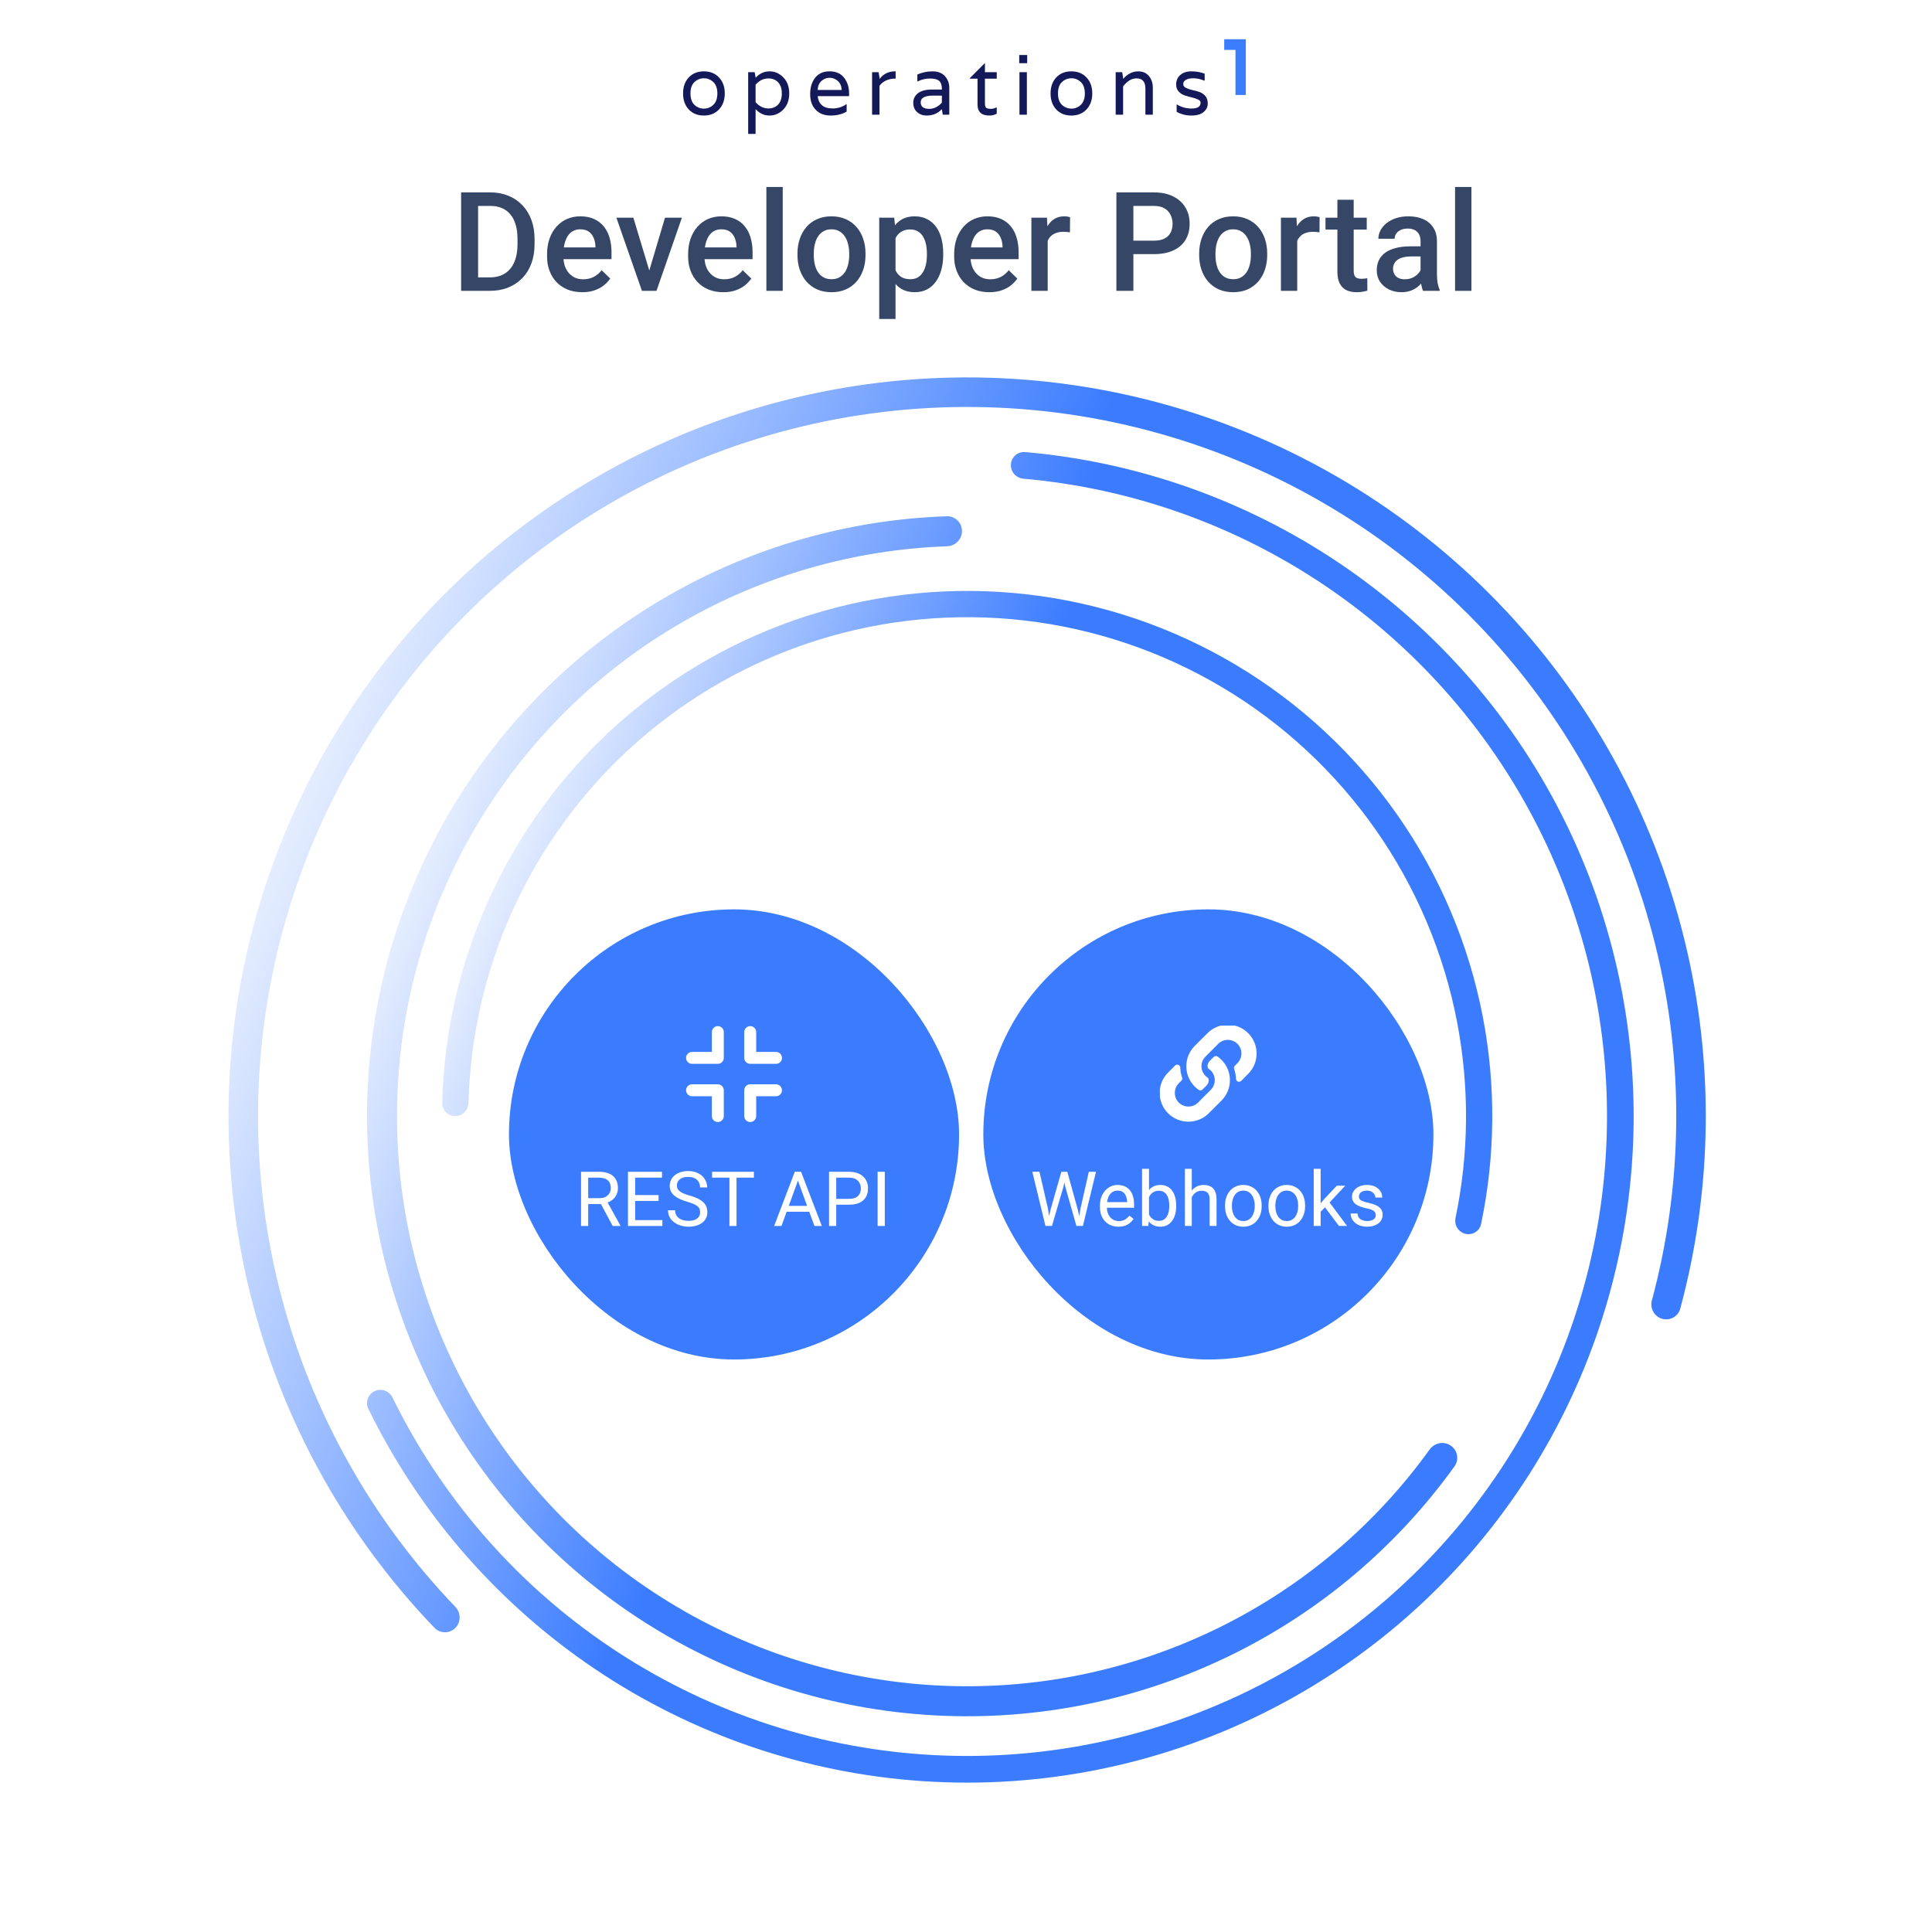
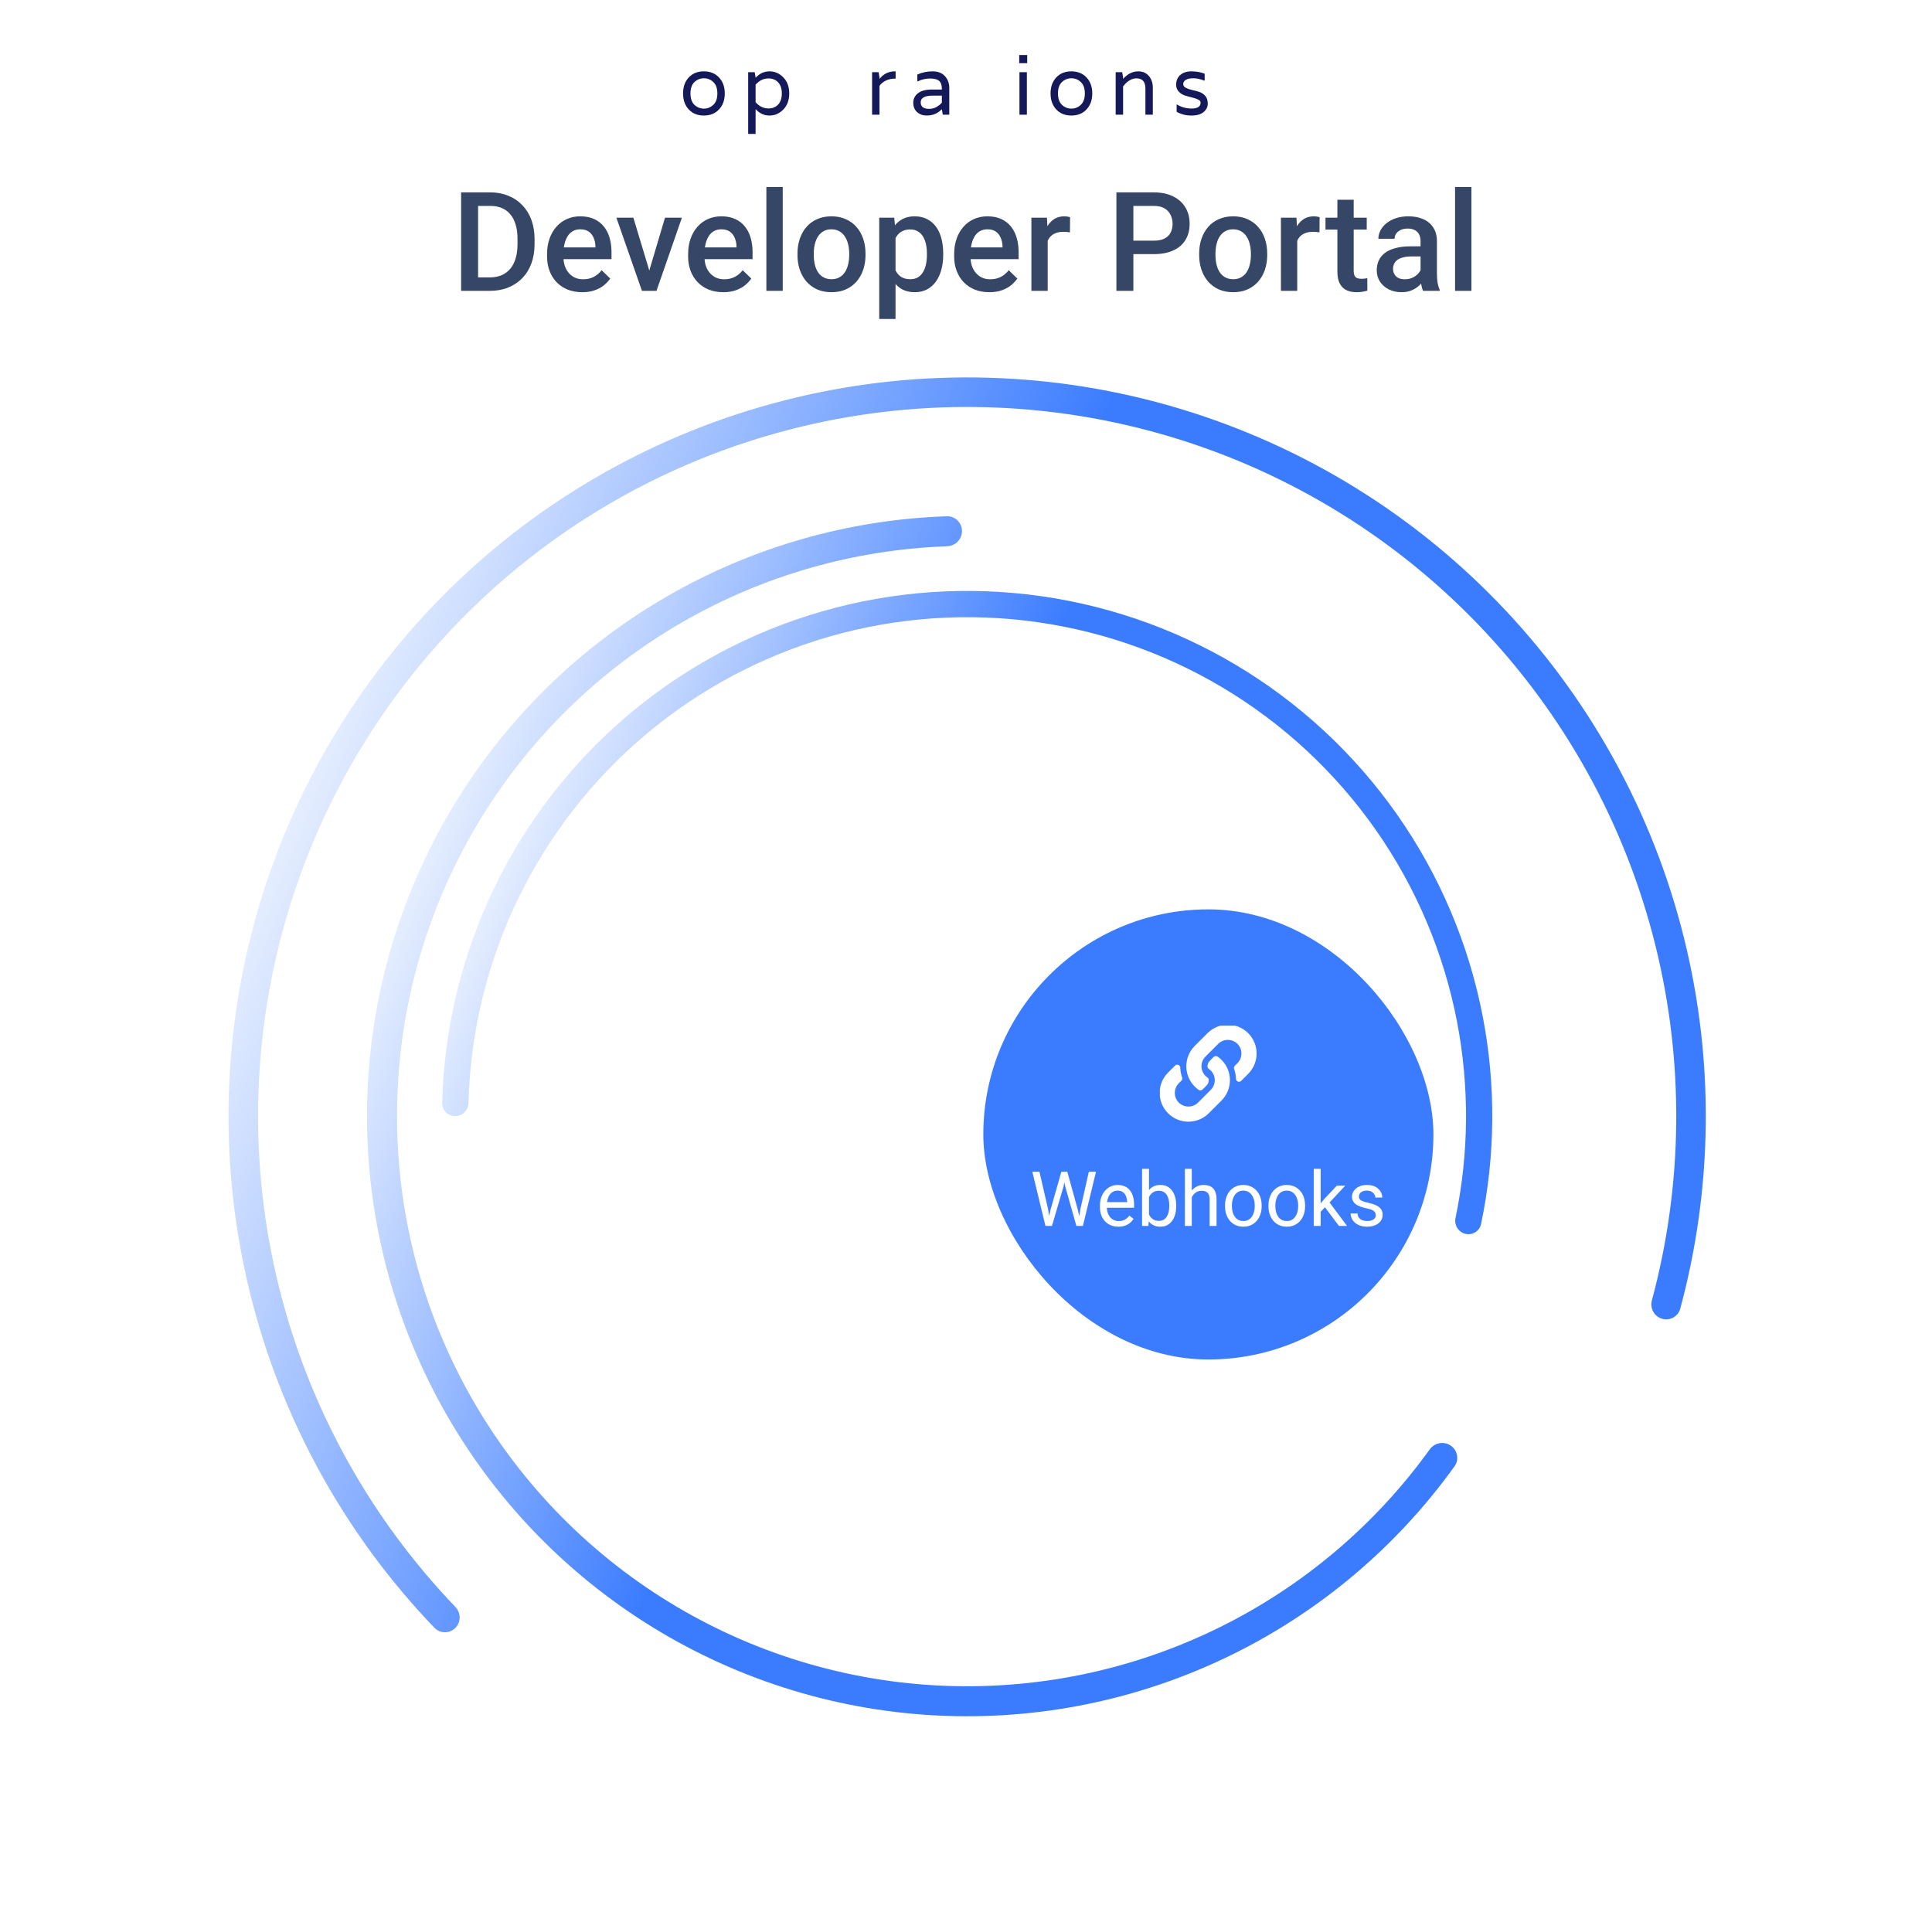
<svg xmlns="http://www.w3.org/2000/svg" width="558" height="557" viewBox="0 0 558 557" fill="none">
  <path d="M131.459 322.331C129.365 322.331 127.662 320.633 127.714 318.539C128.217 298.437 132.713 278.621 140.954 260.251C149.713 240.727 162.504 223.277 178.487 209.049C194.47 194.82 213.283 184.135 233.69 177.695C254.097 171.255 275.635 169.207 296.89 171.684C318.145 174.161 338.635 181.108 357.014 192.068C375.393 203.028 391.245 217.753 403.528 235.275C415.81 252.798 424.246 272.722 428.28 293.737C432.076 313.51 431.895 333.828 427.761 353.507C427.331 355.557 425.284 356.817 423.246 356.336V356.336C421.208 355.854 419.951 353.813 420.379 351.763C424.268 333.125 424.427 313.888 420.833 295.166C417 275.202 408.987 256.275 397.318 239.628C385.649 222.982 370.59 208.993 353.13 198.581C335.67 188.169 316.205 181.569 296.012 179.216C275.82 176.863 255.359 178.809 235.972 184.927C216.586 191.045 198.713 201.196 183.529 214.713C168.346 228.23 156.194 244.807 147.873 263.355C140.07 280.749 135.801 299.507 135.3 318.539C135.245 320.633 133.553 322.331 131.459 322.331V322.331Z" fill="url(#paint0_linear_10833_1049)" />
  <path d="M418.995 417.495C420.972 418.843 421.488 421.542 420.091 423.485C403.562 446.487 381.633 465.106 356.207 477.687C329.486 490.91 299.805 497.016 270.034 495.417C240.263 493.818 211.408 484.566 186.257 468.557C161.106 452.547 140.51 430.321 126.458 404.026C112.407 377.731 105.375 348.256 106.044 318.45C106.712 288.643 115.056 259.513 130.272 233.874C145.487 208.234 167.059 186.953 192.902 172.087C217.491 157.941 245.158 150.058 273.466 149.099C275.857 149.018 277.815 150.947 277.837 153.34V153.34C277.858 155.733 275.934 157.684 273.542 157.769C246.725 158.712 220.521 166.197 197.223 179.599C172.672 193.722 152.18 213.939 137.725 238.297C123.27 262.654 115.343 290.328 114.708 318.644C114.073 346.96 120.753 374.961 134.102 399.941C147.451 424.922 167.018 446.037 190.911 461.246C214.804 476.454 242.217 485.243 270.499 486.763C298.782 488.282 326.978 482.481 352.364 469.92C376.453 457.999 397.239 440.374 412.926 418.604C414.326 416.662 417.017 416.147 418.995 417.495V417.495Z" fill="url(#paint1_linear_10833_1049)" />
-   <path d="M291.972 134.106C292.114 131.984 293.95 130.376 296.069 130.561C328.589 133.399 359.876 144.463 386.974 162.74C415.137 181.735 437.772 207.844 452.58 238.416C467.388 268.988 473.843 302.935 471.288 336.809C468.734 370.682 457.261 403.277 438.035 431.282C418.809 459.288 392.514 481.707 361.821 496.263C331.128 510.82 297.129 516.995 263.278 514.161C229.426 511.328 196.927 499.587 169.081 480.131C142.287 461.411 120.719 436.189 106.385 406.861C105.452 404.951 106.293 402.659 108.221 401.764V401.764C110.15 400.869 112.436 401.709 113.371 403.618C127.132 431.714 147.811 455.877 173.491 473.819C200.223 492.497 231.422 503.768 263.92 506.488C296.417 509.208 329.056 503.28 358.521 489.306C387.987 475.332 413.23 453.81 431.687 426.924C450.144 400.039 461.158 368.748 463.61 336.23C466.063 303.711 459.866 271.122 445.65 241.773C431.434 212.423 409.705 187.358 382.668 169.123C356.697 151.606 326.717 140.991 295.553 138.245C293.435 138.059 291.829 136.227 291.972 134.106V134.106Z" fill="url(#paint2_linear_10833_1049)" />
  <path d="M131.501 470.166C129.835 471.832 127.13 471.835 125.497 470.136C100.433 444.049 82.398 411.997 73.118 376.982C63.475 340.592 63.632 302.298 73.575 265.989C83.518 229.679 102.893 196.647 129.731 170.247C156.569 143.847 189.915 125.019 226.384 115.676C262.852 106.332 301.143 106.805 337.37 117.046C373.596 127.288 406.468 146.933 432.646 173.988C458.824 201.042 477.377 234.543 486.42 271.087C495.121 306.249 494.721 343.024 485.289 377.95C484.675 380.225 482.302 381.523 480.04 380.863V380.863C477.778 380.204 476.483 377.836 477.096 375.56C486.107 342.081 486.476 306.837 478.137 273.136C469.455 238.054 451.644 205.894 426.513 179.922C401.382 153.949 369.826 135.089 335.048 125.258C300.271 115.426 263.511 114.972 228.502 123.942C193.492 132.912 161.48 150.987 135.715 176.331C109.95 201.675 91.351 233.385 81.806 268.242C72.26 303.1 72.109 339.862 81.367 374.796C90.26 408.355 107.532 439.079 131.532 464.1C133.163 465.801 133.167 468.5 131.501 470.166V470.166Z" fill="url(#paint3_linear_10833_1049)" />
  <path d="M197.282 26.988C197.282 25.078 197.831 23.536 198.929 22.364C200.027 21.192 201.478 20.607 203.281 20.607C205.101 20.607 206.559 21.192 207.657 22.364C208.771 23.536 209.328 25.078 209.328 26.988C209.328 28.898 208.771 30.439 207.657 31.611C206.559 32.783 205.101 33.369 203.281 33.369C201.478 33.369 200.027 32.783 198.929 31.611C197.831 30.439 197.282 28.898 197.282 26.988ZM200.576 30.287C201.36 31.009 202.27 31.371 203.305 31.371C204.34 31.371 205.242 31.009 206.01 30.287C206.795 29.549 207.187 28.449 207.187 26.988C207.187 25.511 206.795 24.411 206.01 23.689C205.242 22.966 204.34 22.605 203.305 22.605C202.27 22.605 201.36 22.966 200.576 23.689C199.807 24.411 199.423 25.511 199.423 26.988C199.423 28.449 199.807 29.549 200.576 30.287Z" fill="#14195A" />
  <path d="M226.229 31.635C225.1 32.791 223.774 33.369 222.253 33.369C220.732 33.369 219.414 32.775 218.3 31.587H218.23V38.667H216.089V20.847H217.971L218.23 22.389H218.3C219.414 21.201 220.732 20.607 222.253 20.607C223.774 20.607 225.1 21.184 226.229 22.34C227.374 23.496 227.946 25.045 227.946 26.988C227.946 28.93 227.374 30.48 226.229 31.635ZM221.947 22.653C220.535 22.653 219.296 23.255 218.23 24.459V29.516C219.296 30.72 220.535 31.322 221.947 31.322C223.108 31.322 224.041 30.945 224.747 30.191C225.452 29.436 225.805 28.369 225.805 26.988C225.805 25.607 225.452 24.54 224.747 23.785C224.041 23.031 223.108 22.653 221.947 22.653Z" fill="#14195A" />
-   <path d="M245.235 26.988V27.759H236.154C236.279 28.882 236.687 29.757 237.377 30.383C238.067 31.009 239.11 31.322 240.506 31.322C241.917 31.322 243.219 30.921 244.411 30.118H244.529V32.237C243.211 32.992 241.659 33.369 239.871 33.369C238.098 33.369 236.671 32.815 235.589 31.708C234.522 30.584 233.989 29.075 233.989 27.18C233.989 25.27 234.467 23.697 235.424 22.461C236.381 21.225 237.777 20.607 239.612 20.607C241.447 20.607 242.843 21.225 243.8 22.461C244.756 23.697 245.235 25.206 245.235 26.988ZM236.154 25.977H243.094C243.031 24.821 242.647 23.946 241.941 23.352C241.251 22.758 240.474 22.461 239.612 22.461C238.749 22.461 237.973 22.758 237.283 23.352C236.593 23.946 236.216 24.821 236.154 25.977Z" fill="#14195A" />
  <path d="M258.487 20.607H258.675V22.701H258.487C257.562 22.701 256.699 22.886 255.899 23.255C255.099 23.625 254.472 24.138 254.017 24.797V33.128H251.876V20.847H253.758L254.017 22.389V22.75H254.064C255.194 21.321 256.668 20.607 258.487 20.607Z" fill="#14195A" />
  <path d="M264.95 21.522C266.315 20.912 267.773 20.607 269.326 20.607C270.895 20.607 272.094 21.072 272.926 22.003C273.757 22.934 274.173 24.05 274.173 25.35V33.128H272.29L272.032 31.587H271.961C270.832 32.775 269.381 33.369 267.609 33.369C266.542 33.369 265.633 33.04 264.88 32.382C264.143 31.724 263.774 30.825 263.774 29.685C263.774 28.545 264.229 27.622 265.138 26.916C266.064 26.209 267.413 25.856 269.185 25.856H272.032V25.663C272.032 24.604 271.773 23.841 271.255 23.376C270.753 22.91 269.875 22.677 268.62 22.677C267.366 22.677 266.189 22.95 265.091 23.496H264.95V21.522ZM272.032 29.637V27.614H269.467C267.099 27.614 265.915 28.256 265.915 29.54C265.915 30.809 266.746 31.443 268.409 31.443C269.099 31.443 269.765 31.274 270.408 30.937C271.051 30.584 271.592 30.151 272.032 29.637Z" fill="#14195A" />
-   <path d="M287.881 22.726H284.47V29.998C284.47 30.672 284.65 31.09 285.011 31.25C285.309 31.379 285.693 31.443 286.164 31.443C286.634 31.443 287.152 31.314 287.716 31.058H287.881V32.84C287.222 33.193 286.516 33.369 285.764 33.369C283.474 33.369 282.329 32.31 282.329 30.191V22.726H280.094V22.581L284.47 18.198V20.847H287.881V22.726Z" fill="#14195A" />
  <path d="M294.44 33.128V20.847H296.581V33.128H294.44ZM296.675 15.887V18.247H294.369V15.887H296.675Z" fill="#14195A" />
  <path d="M303.423 26.988C303.423 25.078 303.972 23.536 305.07 22.364C306.168 21.192 307.618 20.607 309.422 20.607C311.241 20.607 312.7 21.192 313.798 22.364C314.912 23.536 315.468 25.078 315.468 26.988C315.468 28.898 314.912 30.439 313.798 31.611C312.7 32.783 311.241 33.369 309.422 33.369C307.618 33.369 306.168 32.783 305.07 31.611C303.972 30.439 303.423 28.898 303.423 26.988ZM306.717 30.287C307.501 31.009 308.41 31.371 309.446 31.371C310.481 31.371 311.383 31.009 312.151 30.287C312.935 29.549 313.327 28.449 313.327 26.988C313.327 25.511 312.935 24.411 312.151 23.689C311.383 22.966 310.481 22.605 309.446 22.605C308.41 22.605 307.501 22.966 306.717 23.689C305.948 24.411 305.564 25.511 305.564 26.988C305.564 28.449 305.948 29.549 306.717 30.287Z" fill="#14195A" />
  <path d="M328.746 20.607C330.048 20.607 331.076 21.056 331.828 21.955C332.581 22.854 332.958 23.978 332.958 25.326V33.128H330.817V25.567C330.817 23.609 329.954 22.629 328.229 22.629C326.864 22.629 325.578 23.4 324.371 24.941V33.128H322.23V20.847H324.112L324.371 22.389V22.75H324.418C325.688 21.321 327.131 20.607 328.746 20.607Z" fill="#14195A" />
  <path d="M344.682 22.605C343.679 22.605 342.934 22.766 342.447 23.087C341.977 23.392 341.742 23.785 341.742 24.267C341.742 24.732 341.985 25.093 342.471 25.35C342.957 25.607 343.545 25.816 344.235 25.977C344.941 26.121 345.639 26.306 346.329 26.53C347.019 26.755 347.608 27.14 348.094 27.686C348.58 28.232 348.823 28.979 348.823 29.926C348.823 30.873 348.423 31.684 347.623 32.358C346.839 33.032 345.663 33.369 344.094 33.369C342.542 33.369 341.122 33.008 339.836 32.286V30.191H339.954C341.224 30.961 342.62 31.346 344.141 31.346C345.882 31.346 346.753 30.777 346.753 29.637C346.753 29.267 346.51 28.971 346.023 28.746C345.537 28.505 344.949 28.304 344.259 28.144C343.569 27.983 342.879 27.791 342.189 27.566C341.499 27.341 340.91 26.964 340.424 26.434C339.938 25.904 339.695 25.23 339.695 24.411C339.695 23.288 340.087 22.372 340.871 21.666C341.671 20.96 342.753 20.607 344.118 20.607C345.482 20.607 346.753 20.831 347.929 21.281V23.279H347.764C346.714 22.83 345.686 22.605 344.682 22.605Z" fill="#14195A" />
-   <path d="M359.817 11.332H353.577V14.41H356.835V27.43H359.817V11.332Z" fill="#3C7DFF" />
  <path d="M141.441 84H135.367L135.406 80.113H141.441C143.199 80.113 144.671 79.729 145.855 78.961C147.053 78.192 147.952 77.092 148.551 75.66C149.163 74.228 149.469 72.522 149.469 70.543V69C149.469 67.463 149.293 66.103 148.941 64.918C148.603 63.733 148.095 62.737 147.418 61.929C146.754 61.122 145.934 60.51 144.957 60.093C143.993 59.677 142.88 59.468 141.617 59.468H135.25V55.562H141.617C143.505 55.562 145.23 55.881 146.793 56.519C148.355 57.144 149.703 58.049 150.836 59.234C151.982 60.419 152.861 61.838 153.473 63.492C154.085 65.146 154.391 66.995 154.391 69.039V70.543C154.391 72.587 154.085 74.436 153.473 76.09C152.861 77.743 151.982 79.162 150.836 80.347C149.69 81.519 148.323 82.424 146.734 83.062C145.159 83.687 143.395 84 141.441 84ZM138.082 55.562V84H133.18V55.562H138.082ZM168.16 84.39C166.598 84.39 165.185 84.136 163.922 83.629C162.672 83.108 161.604 82.385 160.719 81.461C159.846 80.536 159.176 79.449 158.707 78.199C158.238 76.949 158.004 75.601 158.004 74.156V73.375C158.004 71.721 158.245 70.224 158.727 68.883C159.208 67.541 159.879 66.396 160.738 65.445C161.598 64.481 162.613 63.746 163.785 63.238C164.957 62.73 166.227 62.476 167.594 62.476C169.104 62.476 170.426 62.73 171.559 63.238C172.691 63.746 173.629 64.462 174.371 65.386C175.126 66.298 175.686 67.385 176.051 68.648C176.428 69.911 176.617 71.304 176.617 72.828V74.84H160.289V71.461H171.969V71.09C171.943 70.243 171.773 69.449 171.461 68.707C171.161 67.965 170.699 67.366 170.074 66.91C169.449 66.454 168.616 66.226 167.574 66.226C166.793 66.226 166.096 66.396 165.484 66.734C164.885 67.06 164.384 67.535 163.98 68.16C163.577 68.785 163.264 69.54 163.043 70.425C162.835 71.298 162.73 72.281 162.73 73.375V74.156C162.73 75.081 162.854 75.94 163.102 76.734C163.362 77.515 163.74 78.199 164.234 78.785C164.729 79.371 165.328 79.833 166.031 80.172C166.734 80.497 167.535 80.66 168.434 80.66C169.566 80.66 170.576 80.432 171.461 79.976C172.346 79.521 173.115 78.876 173.766 78.043L176.246 80.445C175.79 81.109 175.198 81.747 174.469 82.359C173.74 82.958 172.848 83.446 171.793 83.824C170.751 84.202 169.54 84.39 168.16 84.39ZM186.891 80.269L192.066 62.867H196.949L189.605 84H186.559L186.891 80.269ZM182.926 62.867L188.199 80.347L188.453 84H185.406L178.023 62.867H182.926ZM208.902 84.39C207.34 84.39 205.927 84.136 204.664 83.629C203.414 83.108 202.346 82.385 201.461 81.461C200.589 80.536 199.918 79.449 199.449 78.199C198.98 76.949 198.746 75.601 198.746 74.156V73.375C198.746 71.721 198.987 70.224 199.469 68.883C199.951 67.541 200.621 66.396 201.48 65.445C202.34 64.481 203.355 63.746 204.527 63.238C205.699 62.73 206.969 62.476 208.336 62.476C209.846 62.476 211.168 62.73 212.301 63.238C213.434 63.746 214.371 64.462 215.113 65.386C215.868 66.298 216.428 67.385 216.793 68.648C217.171 69.911 217.359 71.304 217.359 72.828V74.84H201.031V71.461H212.711V71.09C212.685 70.243 212.516 69.449 212.203 68.707C211.904 67.965 211.441 67.366 210.816 66.91C210.191 66.454 209.358 66.226 208.316 66.226C207.535 66.226 206.839 66.396 206.227 66.734C205.628 67.06 205.126 67.535 204.723 68.16C204.319 68.785 204.007 69.54 203.785 70.425C203.577 71.298 203.473 72.281 203.473 73.375V74.156C203.473 75.081 203.596 75.94 203.844 76.734C204.104 77.515 204.482 78.199 204.977 78.785C205.471 79.371 206.07 79.833 206.773 80.172C207.477 80.497 208.277 80.66 209.176 80.66C210.309 80.66 211.318 80.432 212.203 79.976C213.089 79.521 213.857 78.876 214.508 78.043L216.988 80.445C216.533 81.109 215.94 81.747 215.211 82.359C214.482 82.958 213.59 83.446 212.535 83.824C211.493 84.202 210.283 84.39 208.902 84.39ZM226.07 54V84H221.344V54H226.07ZM230.328 73.668V73.219C230.328 71.695 230.549 70.282 230.992 68.98C231.435 67.665 232.073 66.526 232.906 65.562C233.753 64.586 234.781 63.831 235.992 63.297C237.216 62.75 238.596 62.476 240.133 62.476C241.682 62.476 243.062 62.75 244.273 63.297C245.497 63.831 246.533 64.586 247.379 65.562C248.225 66.526 248.87 67.665 249.312 68.98C249.755 70.282 249.977 71.695 249.977 73.219V73.668C249.977 75.191 249.755 76.604 249.312 77.906C248.87 79.208 248.225 80.347 247.379 81.324C246.533 82.287 245.504 83.043 244.293 83.59C243.082 84.124 241.708 84.39 240.172 84.39C238.622 84.39 237.236 84.124 236.012 83.59C234.801 83.043 233.772 82.287 232.926 81.324C232.079 80.347 231.435 79.208 230.992 77.906C230.549 76.604 230.328 75.191 230.328 73.668ZM235.035 73.219V73.668C235.035 74.618 235.133 75.517 235.328 76.363C235.523 77.209 235.829 77.952 236.246 78.59C236.663 79.228 237.197 79.729 237.848 80.094C238.499 80.458 239.273 80.64 240.172 80.64C241.044 80.64 241.799 80.458 242.438 80.094C243.089 79.729 243.622 79.228 244.039 78.59C244.456 77.952 244.762 77.209 244.957 76.363C245.165 75.517 245.27 74.618 245.27 73.668V73.219C245.27 72.281 245.165 71.396 244.957 70.562C244.762 69.716 244.449 68.967 244.02 68.316C243.603 67.665 243.069 67.157 242.418 66.793C241.78 66.415 241.018 66.226 240.133 66.226C239.247 66.226 238.479 66.415 237.828 66.793C237.19 67.157 236.663 67.665 236.246 68.316C235.829 68.967 235.523 69.716 235.328 70.562C235.133 71.396 235.035 72.281 235.035 73.219ZM258.648 66.929V92.125H253.941V62.867H258.277L258.648 66.929ZM272.418 73.238V73.648C272.418 75.185 272.236 76.61 271.871 77.925C271.52 79.228 270.992 80.367 270.289 81.344C269.599 82.307 268.746 83.056 267.73 83.59C266.715 84.124 265.543 84.39 264.215 84.39C262.9 84.39 261.747 84.15 260.758 83.668C259.781 83.173 258.954 82.476 258.277 81.578C257.6 80.679 257.053 79.625 256.637 78.414C256.233 77.19 255.947 75.849 255.777 74.39V72.808C255.947 71.259 256.233 69.853 256.637 68.59C257.053 67.327 257.6 66.239 258.277 65.328C258.954 64.416 259.781 63.713 260.758 63.218C261.734 62.724 262.874 62.476 264.176 62.476C265.504 62.476 266.682 62.737 267.711 63.258C268.74 63.765 269.605 64.495 270.309 65.445C271.012 66.383 271.539 67.515 271.891 68.844C272.242 70.159 272.418 71.624 272.418 73.238ZM267.711 73.648V73.238C267.711 72.261 267.62 71.356 267.438 70.523C267.255 69.677 266.969 68.935 266.578 68.297C266.188 67.659 265.686 67.164 265.074 66.812C264.475 66.448 263.753 66.265 262.906 66.265C262.073 66.265 261.357 66.409 260.758 66.695C260.159 66.969 259.658 67.353 259.254 67.847C258.85 68.342 258.538 68.922 258.316 69.586C258.095 70.237 257.939 70.946 257.848 71.715V75.504C258.004 76.441 258.271 77.3 258.648 78.082C259.026 78.863 259.56 79.488 260.25 79.957C260.953 80.412 261.852 80.64 262.945 80.64C263.792 80.64 264.514 80.458 265.113 80.094C265.712 79.729 266.201 79.228 266.578 78.59C266.969 77.939 267.255 77.19 267.438 76.344C267.62 75.497 267.711 74.599 267.711 73.648ZM285.738 84.39C284.176 84.39 282.763 84.136 281.5 83.629C280.25 83.108 279.182 82.385 278.297 81.461C277.424 80.536 276.754 79.449 276.285 78.199C275.816 76.949 275.582 75.601 275.582 74.156V73.375C275.582 71.721 275.823 70.224 276.305 68.883C276.786 67.541 277.457 66.396 278.316 65.445C279.176 64.481 280.191 63.746 281.363 63.238C282.535 62.73 283.805 62.476 285.172 62.476C286.682 62.476 288.004 62.73 289.137 63.238C290.27 63.746 291.207 64.462 291.949 65.386C292.704 66.298 293.264 67.385 293.629 68.648C294.007 69.911 294.195 71.304 294.195 72.828V74.84H277.867V71.461H289.547V71.09C289.521 70.243 289.352 69.449 289.039 68.707C288.74 67.965 288.277 67.366 287.652 66.91C287.027 66.454 286.194 66.226 285.152 66.226C284.371 66.226 283.674 66.396 283.062 66.734C282.464 67.06 281.962 67.535 281.559 68.16C281.155 68.785 280.842 69.54 280.621 70.425C280.413 71.298 280.309 72.281 280.309 73.375V74.156C280.309 75.081 280.432 75.94 280.68 76.734C280.94 77.515 281.318 78.199 281.812 78.785C282.307 79.371 282.906 79.833 283.609 80.172C284.312 80.497 285.113 80.66 286.012 80.66C287.145 80.66 288.154 80.432 289.039 79.976C289.924 79.521 290.693 78.876 291.344 78.043L293.824 80.445C293.368 81.109 292.776 81.747 292.047 82.359C291.318 82.958 290.426 83.446 289.371 83.824C288.329 84.202 287.118 84.39 285.738 84.39ZM302.594 66.89V84H297.887V62.867H302.379L302.594 66.89ZM309.059 62.73L309.02 67.105C308.733 67.053 308.421 67.014 308.082 66.988C307.757 66.962 307.431 66.949 307.105 66.949C306.298 66.949 305.589 67.066 304.977 67.3C304.365 67.522 303.85 67.847 303.434 68.277C303.03 68.694 302.717 69.202 302.496 69.8C302.275 70.4 302.145 71.07 302.105 71.812L301.031 71.89C301.031 70.562 301.161 69.332 301.422 68.199C301.682 67.066 302.073 66.07 302.594 65.211C303.128 64.351 303.792 63.681 304.586 63.199C305.393 62.717 306.324 62.476 307.379 62.476C307.665 62.476 307.971 62.502 308.297 62.554C308.635 62.606 308.889 62.665 309.059 62.73ZM333.238 73.394H325.836V69.508H333.238C334.527 69.508 335.569 69.299 336.363 68.883C337.158 68.466 337.737 67.893 338.102 67.164C338.479 66.422 338.668 65.575 338.668 64.625C338.668 63.726 338.479 62.886 338.102 62.105C337.737 61.311 337.158 60.673 336.363 60.191C335.569 59.709 334.527 59.468 333.238 59.468H327.34V84H322.438V55.562H333.238C335.439 55.562 337.307 55.953 338.844 56.734C340.393 57.502 341.572 58.57 342.379 59.937C343.186 61.291 343.59 62.841 343.59 64.586C343.59 66.422 343.186 67.997 342.379 69.312C341.572 70.627 340.393 71.636 338.844 72.34C337.307 73.043 335.439 73.394 333.238 73.394ZM346.344 73.668V73.219C346.344 71.695 346.565 70.282 347.008 68.98C347.451 67.665 348.089 66.526 348.922 65.562C349.768 64.586 350.797 63.831 352.008 63.297C353.232 62.75 354.612 62.476 356.148 62.476C357.698 62.476 359.078 62.75 360.289 63.297C361.513 63.831 362.548 64.586 363.395 65.562C364.241 66.526 364.885 67.665 365.328 68.98C365.771 70.282 365.992 71.695 365.992 73.219V73.668C365.992 75.191 365.771 76.604 365.328 77.906C364.885 79.208 364.241 80.347 363.395 81.324C362.548 82.287 361.52 83.043 360.309 83.59C359.098 84.124 357.724 84.39 356.188 84.39C354.638 84.39 353.251 84.124 352.027 83.59C350.816 83.043 349.788 82.287 348.941 81.324C348.095 80.347 347.451 79.208 347.008 77.906C346.565 76.604 346.344 75.191 346.344 73.668ZM351.051 73.219V73.668C351.051 74.618 351.148 75.517 351.344 76.363C351.539 77.209 351.845 77.952 352.262 78.59C352.678 79.228 353.212 79.729 353.863 80.094C354.514 80.458 355.289 80.64 356.188 80.64C357.06 80.64 357.815 80.458 358.453 80.094C359.104 79.729 359.638 79.228 360.055 78.59C360.471 77.952 360.777 77.209 360.973 76.363C361.181 75.517 361.285 74.618 361.285 73.668V73.219C361.285 72.281 361.181 71.396 360.973 70.562C360.777 69.716 360.465 68.967 360.035 68.316C359.618 67.665 359.085 67.157 358.434 66.793C357.796 66.415 357.034 66.226 356.148 66.226C355.263 66.226 354.495 66.415 353.844 66.793C353.206 67.157 352.678 67.665 352.262 68.316C351.845 68.967 351.539 69.716 351.344 70.562C351.148 71.396 351.051 72.281 351.051 73.219ZM374.664 66.89V84H369.957V62.867H374.449L374.664 66.89ZM381.129 62.73L381.09 67.105C380.803 67.053 380.491 67.014 380.152 66.988C379.827 66.962 379.501 66.949 379.176 66.949C378.368 66.949 377.659 67.066 377.047 67.3C376.435 67.522 375.921 67.847 375.504 68.277C375.1 68.694 374.788 69.202 374.566 69.8C374.345 70.4 374.215 71.07 374.176 71.812L373.102 71.89C373.102 70.562 373.232 69.332 373.492 68.199C373.753 67.066 374.143 66.07 374.664 65.211C375.198 64.351 375.862 63.681 376.656 63.199C377.464 62.717 378.395 62.476 379.449 62.476C379.736 62.476 380.042 62.502 380.367 62.554C380.706 62.606 380.96 62.665 381.129 62.73ZM394.742 62.867V66.304H382.828V62.867H394.742ZM386.266 57.691H390.973V78.16C390.973 78.811 391.064 79.312 391.246 79.664C391.441 80.002 391.708 80.23 392.047 80.347C392.385 80.465 392.783 80.523 393.238 80.523C393.564 80.523 393.876 80.504 394.176 80.465C394.475 80.425 394.716 80.386 394.898 80.347L394.918 83.941C394.527 84.058 394.072 84.162 393.551 84.254C393.043 84.345 392.457 84.39 391.793 84.39C390.712 84.39 389.755 84.202 388.922 83.824C388.089 83.433 387.438 82.802 386.969 81.929C386.5 81.057 386.266 79.898 386.266 78.453V57.691ZM410.289 79.761V69.683C410.289 68.928 410.152 68.277 409.879 67.73C409.605 67.183 409.189 66.76 408.629 66.461C408.082 66.161 407.392 66.011 406.559 66.011C405.79 66.011 405.126 66.142 404.566 66.402C404.007 66.662 403.57 67.014 403.258 67.457C402.945 67.9 402.789 68.401 402.789 68.961H398.102C398.102 68.127 398.303 67.32 398.707 66.539C399.111 65.758 399.697 65.061 400.465 64.449C401.233 63.837 402.151 63.355 403.219 63.004C404.286 62.652 405.484 62.476 406.812 62.476C408.401 62.476 409.807 62.743 411.031 63.277C412.268 63.811 413.238 64.618 413.941 65.699C414.658 66.767 415.016 68.108 415.016 69.722V79.117C415.016 80.081 415.081 80.946 415.211 81.715C415.354 82.47 415.556 83.127 415.816 83.687V84H410.992C410.771 83.492 410.595 82.847 410.465 82.066C410.348 81.272 410.289 80.504 410.289 79.761ZM410.973 71.148L411.012 74.058H407.633C406.76 74.058 405.992 74.143 405.328 74.312C404.664 74.469 404.111 74.703 403.668 75.015C403.225 75.328 402.893 75.706 402.672 76.148C402.451 76.591 402.34 77.092 402.34 77.652C402.34 78.212 402.47 78.726 402.73 79.195C402.991 79.651 403.368 80.009 403.863 80.269C404.371 80.53 404.983 80.66 405.699 80.66C406.663 80.66 407.503 80.465 408.219 80.074C408.948 79.67 409.521 79.182 409.938 78.609C410.354 78.023 410.576 77.47 410.602 76.949L412.125 79.039C411.969 79.573 411.702 80.146 411.324 80.758C410.947 81.37 410.452 81.956 409.84 82.515C409.241 83.062 408.518 83.511 407.672 83.863C406.839 84.215 405.875 84.39 404.781 84.39C403.401 84.39 402.171 84.117 401.09 83.57C400.009 83.01 399.163 82.261 398.551 81.324C397.939 80.374 397.633 79.299 397.633 78.101C397.633 76.981 397.841 75.992 398.258 75.133C398.688 74.26 399.312 73.531 400.133 72.945C400.966 72.359 401.982 71.916 403.18 71.617C404.378 71.304 405.745 71.148 407.281 71.148H410.973ZM424.977 54V84H420.25V54H424.977Z" fill="#354667" />
  <g filter="url(#filter0_d_10833_1049)">
    <rect x="284" y="258" width="130" height="130" rx="65" fill="#3B7CFF" />
    <g clip-path="url(#clip0_10833_1049)">
      <path d="M352.792 301.461C356.059 304.732 356.014 309.976 352.812 313.196C352.806 313.203 352.798 313.21 352.792 313.217L349.117 316.891C345.876 320.133 340.602 320.132 337.361 316.891C334.12 313.651 334.12 308.377 337.361 305.136L339.39 303.107C339.929 302.569 340.855 302.927 340.883 303.687C340.919 304.656 341.092 305.63 341.413 306.57C341.522 306.888 341.444 307.241 341.206 307.478L340.49 308.194C338.958 309.727 338.91 312.222 340.427 313.77C341.96 315.333 344.479 315.342 346.023 313.798L349.698 310.123C351.24 308.582 351.233 306.09 349.698 304.555C349.496 304.353 349.292 304.196 349.133 304.086C349.02 304.009 348.927 303.906 348.861 303.787C348.795 303.667 348.758 303.533 348.753 303.397C348.731 302.819 348.936 302.224 349.392 301.767L350.544 300.615C350.846 300.314 351.319 300.276 351.67 300.521C352.071 300.801 352.446 301.115 352.792 301.461ZM360.499 293.754C357.258 290.513 351.985 290.513 348.744 293.754L345.069 297.429C345.062 297.435 345.055 297.442 345.049 297.449C341.846 300.669 341.801 305.913 345.069 309.184C345.414 309.53 345.79 309.844 346.191 310.124C346.541 310.369 347.015 310.331 347.317 310.03L348.468 308.878C348.925 308.422 349.129 307.826 349.108 307.248C349.102 307.112 349.065 306.978 348.999 306.859C348.933 306.739 348.84 306.636 348.728 306.559C348.569 306.449 348.365 306.292 348.162 306.09C346.627 304.555 346.621 302.063 348.162 300.522L351.837 296.847C353.382 295.303 355.901 295.312 357.433 296.875C358.951 298.423 358.903 300.918 357.37 302.451L356.654 303.167C356.416 303.404 356.339 303.757 356.447 304.075C356.768 305.015 356.942 305.989 356.977 306.958C357.005 307.719 357.932 308.076 358.47 307.538L360.499 305.509C363.741 302.268 363.741 296.994 360.499 293.754Z" fill="white" />
    </g>
    <path d="M303.43 344.705L306.534 333.791H308.038L307.168 338.034L303.827 349.431H302.334L303.43 344.705ZM300.218 333.791L302.688 344.49L303.43 349.431H301.947L298.155 333.791H300.218ZM312.056 344.479L314.473 333.791H316.546L312.765 349.431H311.282L312.056 344.479ZM308.264 333.791L311.282 344.705L312.378 349.431H310.885L307.662 338.034L306.781 333.791H308.264ZM323.023 349.646C322.214 349.646 321.48 349.51 320.821 349.238C320.17 348.959 319.607 348.568 319.135 348.067C318.669 347.566 318.311 346.971 318.061 346.284C317.81 345.596 317.685 344.844 317.685 344.028V343.577C317.685 342.632 317.824 341.79 318.104 341.052C318.383 340.308 318.762 339.677 319.242 339.162C319.722 338.646 320.266 338.256 320.875 337.991C321.484 337.726 322.114 337.594 322.766 337.594C323.596 337.594 324.312 337.737 324.914 338.023C325.523 338.31 326.021 338.711 326.407 339.226C326.794 339.735 327.08 340.336 327.267 341.031C327.453 341.719 327.546 342.47 327.546 343.287V344.178H318.866V342.556H325.559V342.406C325.53 341.89 325.423 341.389 325.236 340.902C325.057 340.415 324.771 340.014 324.377 339.699C323.983 339.384 323.446 339.226 322.766 339.226C322.314 339.226 321.899 339.323 321.52 339.516C321.14 339.703 320.814 339.982 320.542 340.354C320.27 340.727 320.059 341.181 319.908 341.719C319.758 342.256 319.683 342.875 319.683 343.577V344.028C319.683 344.58 319.758 345.099 319.908 345.586C320.066 346.066 320.291 346.488 320.585 346.853C320.886 347.219 321.247 347.505 321.67 347.713C322.1 347.92 322.587 348.024 323.131 348.024C323.833 348.024 324.427 347.881 324.914 347.594C325.401 347.308 325.827 346.925 326.192 346.445L327.396 347.401C327.145 347.781 326.826 348.142 326.439 348.486C326.053 348.83 325.576 349.109 325.011 349.324C324.452 349.539 323.79 349.646 323.023 349.646ZM329.855 332.931H331.854V347.176L331.682 349.431H329.855V332.931ZM339.706 343.523V343.749C339.706 344.594 339.606 345.378 339.405 346.101C339.205 346.817 338.911 347.441 338.524 347.97C338.138 348.5 337.665 348.912 337.106 349.206C336.548 349.499 335.907 349.646 335.184 349.646C334.446 349.646 333.798 349.521 333.239 349.27C332.688 349.012 332.222 348.644 331.843 348.164C331.463 347.684 331.159 347.104 330.93 346.424C330.708 345.743 330.554 344.977 330.468 344.125V343.136C330.554 342.277 330.708 341.507 330.93 340.827C331.159 340.147 331.463 339.566 331.843 339.087C332.222 338.6 332.688 338.231 333.239 337.98C333.791 337.722 334.432 337.594 335.162 337.594C335.893 337.594 336.541 337.737 337.106 338.023C337.672 338.302 338.145 338.704 338.524 339.226C338.911 339.749 339.205 340.376 339.405 341.106C339.606 341.83 339.706 342.635 339.706 343.523ZM337.708 343.749V343.523C337.708 342.943 337.654 342.399 337.547 341.89C337.439 341.375 337.268 340.924 337.031 340.537C336.795 340.143 336.483 339.835 336.097 339.613C335.71 339.384 335.234 339.269 334.668 339.269C334.167 339.269 333.73 339.355 333.357 339.527C332.992 339.699 332.681 339.932 332.423 340.225C332.165 340.512 331.954 340.841 331.789 341.214C331.632 341.579 331.513 341.958 331.435 342.352V344.941C331.549 345.442 331.735 345.926 331.993 346.391C332.258 346.85 332.609 347.226 333.046 347.519C333.49 347.813 334.038 347.96 334.689 347.96C335.227 347.96 335.685 347.852 336.064 347.637C336.451 347.415 336.763 347.111 336.999 346.724C337.243 346.338 337.422 345.89 337.536 345.382C337.651 344.873 337.708 344.329 337.708 343.749ZM344.207 332.931V349.431H342.22V332.931H344.207ZM343.734 343.179L342.907 343.147C342.914 342.352 343.033 341.618 343.262 340.945C343.491 340.265 343.813 339.674 344.229 339.173C344.644 338.671 345.138 338.285 345.711 338.012C346.291 337.733 346.932 337.594 347.634 337.594C348.207 337.594 348.722 337.672 349.181 337.83C349.639 337.98 350.029 338.224 350.352 338.56C350.681 338.897 350.932 339.334 351.104 339.871C351.275 340.401 351.361 341.049 351.361 341.815V349.431H349.363V341.794C349.363 341.185 349.274 340.698 349.095 340.333C348.916 339.96 348.654 339.692 348.311 339.527C347.967 339.355 347.544 339.269 347.043 339.269C346.549 339.269 346.098 339.373 345.689 339.581C345.288 339.788 344.941 340.075 344.647 340.44C344.361 340.805 344.135 341.224 343.971 341.697C343.813 342.163 343.734 342.657 343.734 343.179ZM353.811 343.749V343.502C353.811 342.664 353.932 341.887 354.176 341.171C354.419 340.447 354.77 339.821 355.229 339.291C355.687 338.754 356.242 338.338 356.894 338.045C357.545 337.744 358.276 337.594 359.085 337.594C359.901 337.594 360.635 337.744 361.287 338.045C361.946 338.338 362.505 338.754 362.963 339.291C363.428 339.821 363.783 340.447 364.026 341.171C364.27 341.887 364.392 342.664 364.392 343.502V343.749C364.392 344.587 364.27 345.364 364.026 346.08C363.783 346.796 363.428 347.423 362.963 347.96C362.505 348.49 361.95 348.905 361.298 349.206C360.653 349.499 359.923 349.646 359.106 349.646C358.29 349.646 357.556 349.499 356.904 349.206C356.253 348.905 355.694 348.49 355.229 347.96C354.77 347.423 354.419 346.796 354.176 346.08C353.932 345.364 353.811 344.587 353.811 343.749ZM355.798 343.502V343.749C355.798 344.329 355.866 344.877 356.002 345.392C356.138 345.901 356.342 346.352 356.614 346.746C356.894 347.14 357.241 347.451 357.656 347.68C358.072 347.902 358.555 348.013 359.106 348.013C359.651 348.013 360.127 347.902 360.535 347.68C360.951 347.451 361.294 347.14 361.566 346.746C361.839 346.352 362.043 345.901 362.179 345.392C362.322 344.877 362.394 344.329 362.394 343.749V343.502C362.394 342.929 362.322 342.388 362.179 341.88C362.043 341.364 361.835 340.909 361.556 340.515C361.284 340.114 360.94 339.799 360.524 339.57C360.116 339.341 359.636 339.226 359.085 339.226C358.541 339.226 358.061 339.341 357.646 339.57C357.237 339.799 356.894 340.114 356.614 340.515C356.342 340.909 356.138 341.364 356.002 341.88C355.866 342.388 355.798 342.929 355.798 343.502ZM366.357 343.749V343.502C366.357 342.664 366.479 341.887 366.723 341.171C366.966 340.447 367.317 339.821 367.775 339.291C368.234 338.754 368.789 338.338 369.44 338.045C370.092 337.744 370.823 337.594 371.632 337.594C372.448 337.594 373.182 337.744 373.834 338.045C374.493 338.338 375.051 338.754 375.51 339.291C375.975 339.821 376.33 340.447 376.573 341.171C376.817 341.887 376.938 342.664 376.938 343.502V343.749C376.938 344.587 376.817 345.364 376.573 346.08C376.33 346.796 375.975 347.423 375.51 347.96C375.051 348.49 374.496 348.905 373.845 349.206C373.2 349.499 372.47 349.646 371.653 349.646C370.837 349.646 370.103 349.499 369.451 349.206C368.799 348.905 368.241 348.49 367.775 347.96C367.317 347.423 366.966 346.796 366.723 346.08C366.479 345.364 366.357 344.587 366.357 343.749ZM368.345 343.502V343.749C368.345 344.329 368.413 344.877 368.549 345.392C368.685 345.901 368.889 346.352 369.161 346.746C369.44 347.14 369.788 347.451 370.203 347.68C370.618 347.902 371.102 348.013 371.653 348.013C372.198 348.013 372.674 347.902 373.082 347.68C373.497 347.451 373.841 347.14 374.113 346.746C374.385 346.352 374.59 345.901 374.726 345.392C374.869 344.877 374.94 344.329 374.94 343.749V343.502C374.94 342.929 374.869 342.388 374.726 341.88C374.59 341.364 374.382 340.909 374.103 340.515C373.83 340.114 373.487 339.799 373.071 339.57C372.663 339.341 372.183 339.226 371.632 339.226C371.088 339.226 370.608 339.341 370.192 339.57C369.784 339.799 369.44 340.114 369.161 340.515C368.889 340.909 368.685 341.364 368.549 341.88C368.413 342.388 368.345 342.929 368.345 343.502ZM381.429 332.931V349.431H379.431V332.931H381.429ZM388.529 337.808L383.459 343.233L380.623 346.177L380.462 344.06L382.492 341.633L386.102 337.808H388.529ZM386.714 349.431L382.567 343.888L383.599 342.116L389.056 349.431H386.714ZM397.349 346.348C397.349 346.062 397.284 345.797 397.155 345.553C397.034 345.303 396.779 345.077 396.393 344.877C396.013 344.669 395.44 344.49 394.674 344.34C394.029 344.204 393.446 344.042 392.923 343.856C392.407 343.67 391.967 343.444 391.602 343.179C391.243 342.914 390.968 342.603 390.774 342.245C390.581 341.887 390.484 341.468 390.484 340.988C390.484 340.53 390.585 340.096 390.785 339.688C390.993 339.28 391.283 338.918 391.655 338.603C392.035 338.288 392.49 338.041 393.02 337.862C393.549 337.683 394.14 337.594 394.792 337.594C395.723 337.594 396.518 337.758 397.177 338.088C397.836 338.417 398.34 338.858 398.691 339.409C399.042 339.953 399.218 340.558 399.218 341.224H397.23C397.23 340.902 397.134 340.591 396.94 340.29C396.754 339.982 396.479 339.728 396.113 339.527C395.755 339.327 395.315 339.226 394.792 339.226C394.241 339.226 393.793 339.312 393.449 339.484C393.113 339.649 392.866 339.86 392.708 340.118C392.558 340.376 392.482 340.648 392.482 340.934C392.482 341.149 392.518 341.343 392.59 341.514C392.669 341.679 392.805 341.833 392.998 341.976C393.191 342.112 393.464 342.241 393.814 342.363C394.165 342.485 394.613 342.607 395.157 342.728C396.11 342.943 396.894 343.201 397.51 343.502C398.126 343.802 398.584 344.171 398.885 344.608C399.186 345.045 399.336 345.575 399.336 346.198C399.336 346.706 399.229 347.172 399.014 347.594C398.806 348.017 398.502 348.382 398.101 348.69C397.707 348.991 397.234 349.227 396.683 349.399C396.138 349.564 395.526 349.646 394.846 349.646C393.822 349.646 392.955 349.464 392.246 349.098C391.537 348.733 391 348.26 390.635 347.68C390.27 347.1 390.087 346.488 390.087 345.844H392.085C392.114 346.388 392.271 346.821 392.558 347.143C392.844 347.458 393.195 347.684 393.61 347.82C394.026 347.949 394.438 348.013 394.846 348.013C395.39 348.013 395.845 347.942 396.21 347.799C396.582 347.655 396.865 347.458 397.059 347.208C397.252 346.957 397.349 346.671 397.349 346.348Z" fill="white" />
  </g>
  <g filter="url(#filter1_d_10833_1049)">
-     <rect x="147" y="258" width="130" height="130" rx="65" fill="#3B7CFF" />
    <path fill-rule="evenodd" clip-rule="evenodd" d="M225.854 300.892C225.854 299.94 225.082 299.169 224.13 299.169L218.402 299.169V293.441C218.402 292.489 217.631 291.717 216.679 291.717C215.727 291.717 214.955 292.489 214.955 293.441V300.892C214.955 301.844 215.727 302.616 216.679 302.616L224.13 302.616C225.082 302.616 225.854 301.844 225.854 300.892Z" fill="white" />
-     <path fill-rule="evenodd" clip-rule="evenodd" d="M216.679 319.422C217.631 319.422 218.402 318.651 218.402 317.699L218.402 311.971L224.13 311.971C225.082 311.971 225.854 311.199 225.854 310.247C225.854 309.295 225.082 308.524 224.13 308.524L216.679 308.524C215.727 308.524 214.955 309.295 214.955 310.247L214.955 317.699C214.955 318.651 215.727 319.422 216.679 319.422Z" fill="white" />
+     <path fill-rule="evenodd" clip-rule="evenodd" d="M216.679 319.422C217.631 319.422 218.402 318.651 218.402 317.699L218.402 311.971L224.13 311.971C225.854 309.295 225.082 308.524 224.13 308.524L216.679 308.524C215.727 308.524 214.955 309.295 214.955 310.247L214.955 317.699C214.955 318.651 215.727 319.422 216.679 319.422Z" fill="white" />
    <path fill-rule="evenodd" clip-rule="evenodd" d="M207.323 319.422C206.372 319.422 205.6 318.651 205.6 317.699V311.971H199.872C198.92 311.971 198.148 311.199 198.148 310.247C198.148 309.295 198.92 308.524 199.872 308.524L207.323 308.524C208.275 308.524 209.047 309.295 209.047 310.247L209.047 317.699C209.047 318.651 208.275 319.422 207.323 319.422Z" fill="white" />
    <path fill-rule="evenodd" clip-rule="evenodd" d="M198.148 300.892C198.148 299.94 198.92 299.169 199.872 299.169H205.6L205.6 293.441C205.6 292.489 206.372 291.717 207.324 291.717C208.275 291.717 209.047 292.489 209.047 293.441L209.047 300.892C209.047 301.844 208.275 302.616 207.324 302.616L199.872 302.616C198.92 302.616 198.148 301.844 198.148 300.892Z" fill="white" />
    <path d="M167.815 333.791H172.993C174.168 333.791 175.16 333.97 175.969 334.328C176.785 334.686 177.405 335.216 177.827 335.918C178.257 336.613 178.472 337.469 178.472 338.486C178.472 339.202 178.325 339.857 178.031 340.451C177.745 341.039 177.329 341.54 176.785 341.955C176.248 342.364 175.604 342.668 174.852 342.868L174.271 343.094H169.405L169.384 341.407H173.058C173.802 341.407 174.422 341.279 174.916 341.021C175.41 340.756 175.783 340.401 176.033 339.957C176.284 339.513 176.409 339.023 176.409 338.486C176.409 337.884 176.291 337.358 176.055 336.906C175.818 336.455 175.446 336.108 174.938 335.865C174.436 335.614 173.788 335.489 172.993 335.489H169.889V349.432H167.815V333.791ZM176.957 349.432L173.154 342.342L175.313 342.331L179.17 349.303V349.432H176.957ZM191.309 347.745V349.432H183.026V347.745H191.309ZM183.445 333.791V349.432H181.372V333.791H183.445ZM190.213 340.516V342.202H183.026V340.516H190.213ZM191.201 333.791V335.489H183.026V333.791H191.201ZM202.212 345.479C202.212 345.114 202.155 344.791 202.04 344.512C201.933 344.226 201.739 343.968 201.46 343.739C201.188 343.509 200.808 343.291 200.321 343.083C199.841 342.876 199.233 342.664 198.495 342.449C197.722 342.22 197.023 341.966 196.4 341.687C195.777 341.4 195.244 341.074 194.8 340.709C194.356 340.344 194.016 339.925 193.779 339.452C193.543 338.98 193.425 338.439 193.425 337.83C193.425 337.222 193.55 336.659 193.801 336.144C194.051 335.628 194.41 335.181 194.875 334.801C195.348 334.414 195.91 334.114 196.562 333.899C197.213 333.684 197.94 333.576 198.742 333.576C199.917 333.576 200.912 333.802 201.729 334.253C202.552 334.697 203.179 335.281 203.608 336.004C204.038 336.72 204.253 337.487 204.253 338.303H202.19C202.19 337.716 202.065 337.197 201.814 336.745C201.564 336.287 201.184 335.929 200.676 335.671C200.167 335.406 199.523 335.274 198.742 335.274C198.005 335.274 197.396 335.385 196.916 335.607C196.436 335.829 196.078 336.129 195.842 336.509C195.613 336.889 195.498 337.322 195.498 337.809C195.498 338.138 195.566 338.439 195.702 338.711C195.845 338.976 196.064 339.223 196.357 339.452C196.658 339.682 197.038 339.893 197.496 340.086C197.962 340.28 198.517 340.466 199.161 340.645C200.049 340.895 200.815 341.175 201.46 341.483C202.104 341.791 202.634 342.138 203.05 342.525C203.472 342.904 203.784 343.337 203.984 343.824C204.192 344.304 204.296 344.849 204.296 345.457C204.296 346.095 204.167 346.671 203.909 347.187C203.651 347.702 203.283 348.143 202.803 348.508C202.323 348.873 201.746 349.156 201.073 349.357C200.407 349.55 199.662 349.647 198.839 349.647C198.116 349.647 197.403 349.546 196.701 349.346C196.007 349.145 195.373 348.845 194.8 348.444C194.234 348.043 193.779 347.548 193.436 346.961C193.099 346.367 192.931 345.679 192.931 344.899H194.993C194.993 345.436 195.097 345.898 195.305 346.284C195.512 346.664 195.795 346.979 196.153 347.23C196.519 347.48 196.93 347.667 197.389 347.788C197.854 347.903 198.338 347.96 198.839 347.96C199.562 347.96 200.174 347.86 200.676 347.659C201.177 347.459 201.557 347.172 201.814 346.8C202.079 346.428 202.212 345.987 202.212 345.479ZM212.718 333.791V349.432H210.677V333.791H212.718ZM217.745 333.791V335.489H205.66V333.791H217.745ZM230.883 335.177L225.705 349.432H223.589L229.551 333.791H230.915L230.883 335.177ZM235.223 349.432L230.034 335.177L230.002 333.791H231.366L237.35 349.432H235.223ZM234.954 343.642V345.339H226.167V343.642H234.954ZM245.213 343.298H241.034V341.612H245.213C246.022 341.612 246.677 341.483 247.179 341.225C247.68 340.967 248.045 340.609 248.274 340.151C248.511 339.692 248.629 339.17 248.629 338.582C248.629 338.045 248.511 337.54 248.274 337.068C248.045 336.595 247.68 336.215 247.179 335.929C246.677 335.635 246.022 335.489 245.213 335.489H241.518V349.432H239.444V333.791H245.213C246.395 333.791 247.394 333.995 248.21 334.404C249.026 334.812 249.646 335.378 250.068 336.101C250.491 336.817 250.702 337.637 250.702 338.561C250.702 339.563 250.491 340.419 250.068 341.128C249.646 341.837 249.026 342.378 248.21 342.75C247.394 343.115 246.395 343.298 245.213 343.298ZM255.547 333.791V349.432H253.474V333.791H255.547Z" fill="white" />
  </g>
  <defs>
    <filter id="filter0_d_10833_1049" x="265.481" y="244.111" width="167.037" height="167.037" filterUnits="userSpaceOnUse" color-interpolation-filters="sRGB">
      <feFlood flood-opacity="0" result="BackgroundImageFix" />
      <feColorMatrix in="SourceAlpha" type="matrix" values="0 0 0 0 0 0 0 0 0 0 0 0 0 0 0 0 0 0 127 0" result="hardAlpha" />
      <feOffset dy="4.63" />
      <feGaussianBlur stdDeviation="9.259" />
      <feColorMatrix type="matrix" values="0 0 0 0 0 0 0 0 0 0 0 0 0 0 0 0 0 0 0.1 0" />
      <feBlend mode="normal" in2="BackgroundImageFix" result="effect1_dropShadow_10833_1049" />
      <feBlend mode="normal" in="SourceGraphic" in2="effect1_dropShadow_10833_1049" result="shape" />
    </filter>
    <filter id="filter1_d_10833_1049" x="128.481" y="244.111" width="167.037" height="167.037" filterUnits="userSpaceOnUse" color-interpolation-filters="sRGB">
      <feFlood flood-opacity="0" result="BackgroundImageFix" />
      <feColorMatrix in="SourceAlpha" type="matrix" values="0 0 0 0 0 0 0 0 0 0 0 0 0 0 0 0 0 0 127 0" result="hardAlpha" />
      <feOffset dy="4.63" />
      <feGaussianBlur stdDeviation="9.259" />
      <feColorMatrix type="matrix" values="0 0 0 0 0 0 0 0 0 0 0 0 0 0 0 0 0 0 0.1 0" />
      <feBlend mode="normal" in2="BackgroundImageFix" result="effect1_dropShadow_10833_1049" />
      <feBlend mode="normal" in="SourceGraphic" in2="effect1_dropShadow_10833_1049" result="shape" />
    </filter>
    <linearGradient id="paint0_linear_10833_1049" x1="278.622" y1="248.99" x2="147.604" y2="194.874" gradientUnits="userSpaceOnUse">
      <stop stop-color="#3B7CFF" />
      <stop offset="1" stop-color="#3B7CFF" stop-opacity="0" />
    </linearGradient>
    <linearGradient id="paint1_linear_10833_1049" x1="278.52" y1="238.515" x2="128.786" y2="176.668" gradientUnits="userSpaceOnUse">
      <stop stop-color="#3B7CFF" />
      <stop offset="1" stop-color="#3B7CFF" stop-opacity="0" />
    </linearGradient>
    <linearGradient id="paint2_linear_10833_1049" x1="278.43" y1="229.245" x2="112.139" y2="160.56" gradientUnits="userSpaceOnUse">
      <stop stop-color="#3B7CFF" />
      <stop offset="1" stop-color="#3B7CFF" stop-opacity="0" />
    </linearGradient>
    <linearGradient id="paint3_linear_10833_1049" x1="278.332" y1="219.172" x2="94.044" y2="143.053" gradientUnits="userSpaceOnUse">
      <stop stop-color="#3B7CFF" />
      <stop offset="1" stop-color="#3B7CFF" stop-opacity="0" />
    </linearGradient>
    <clipPath id="clip0_10833_1049">
      <rect width="28" height="27.999" fill="white" transform="translate(335 291.569)" />
    </clipPath>
  </defs>
</svg>